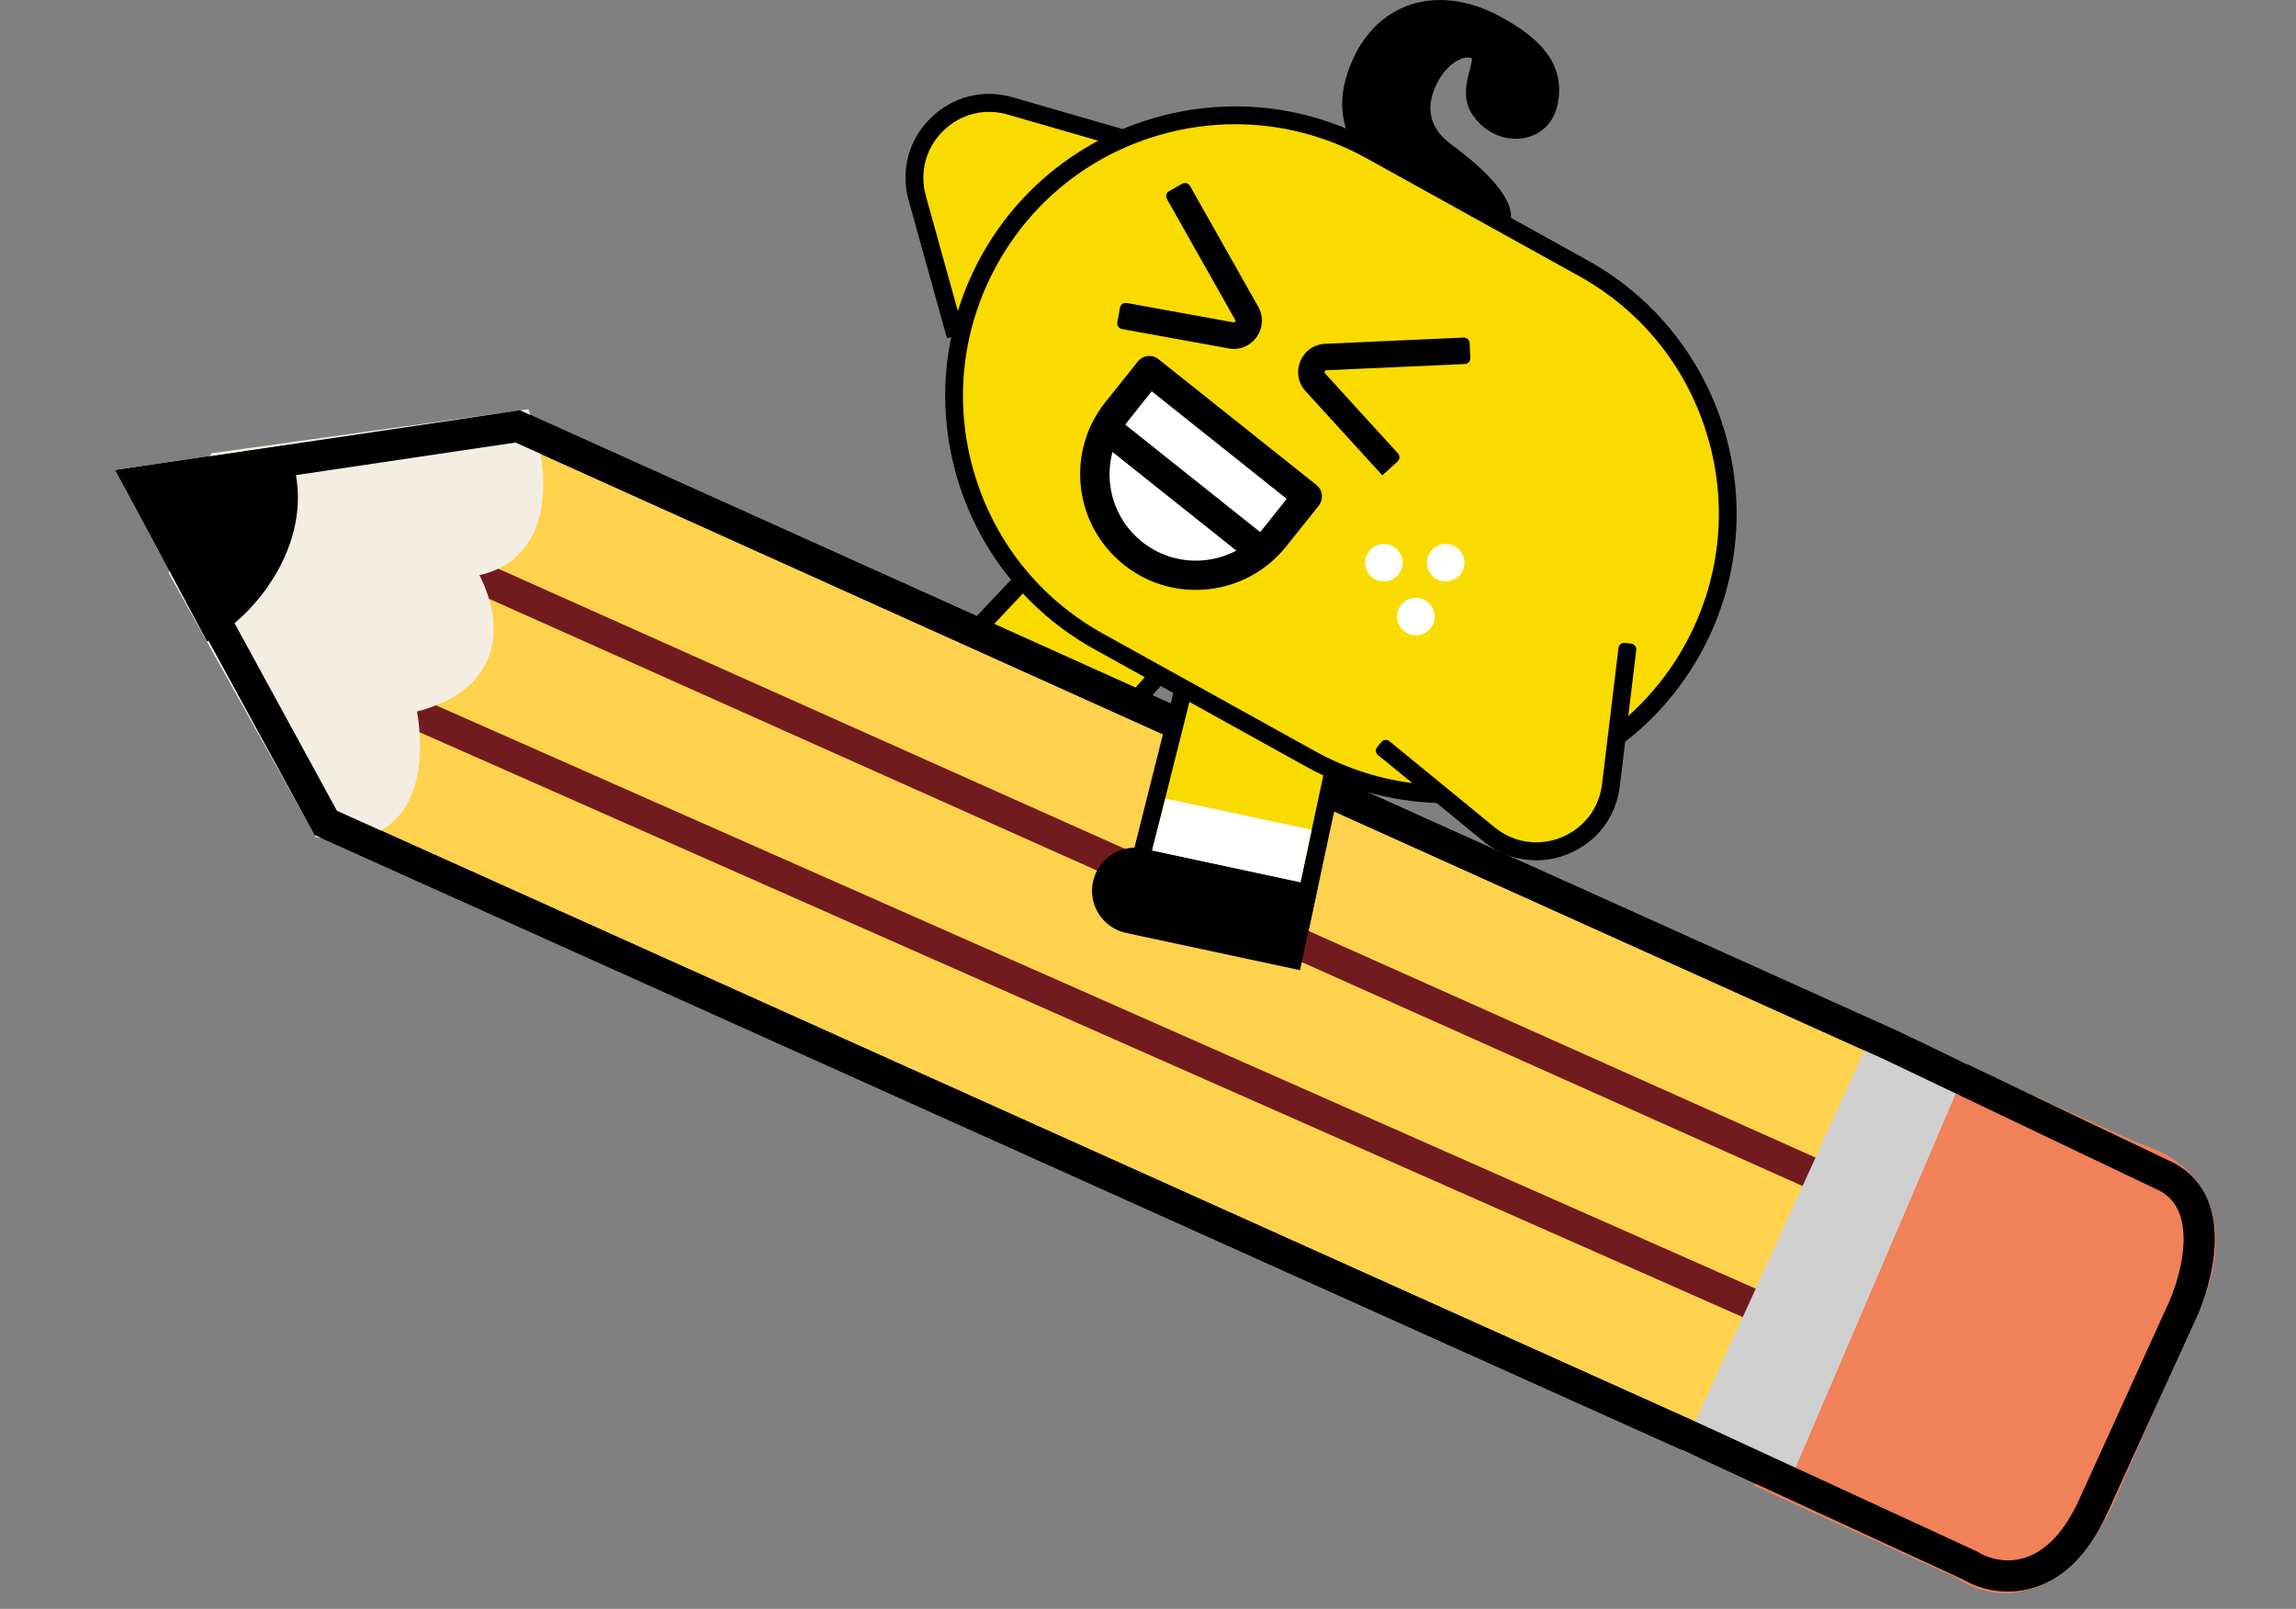
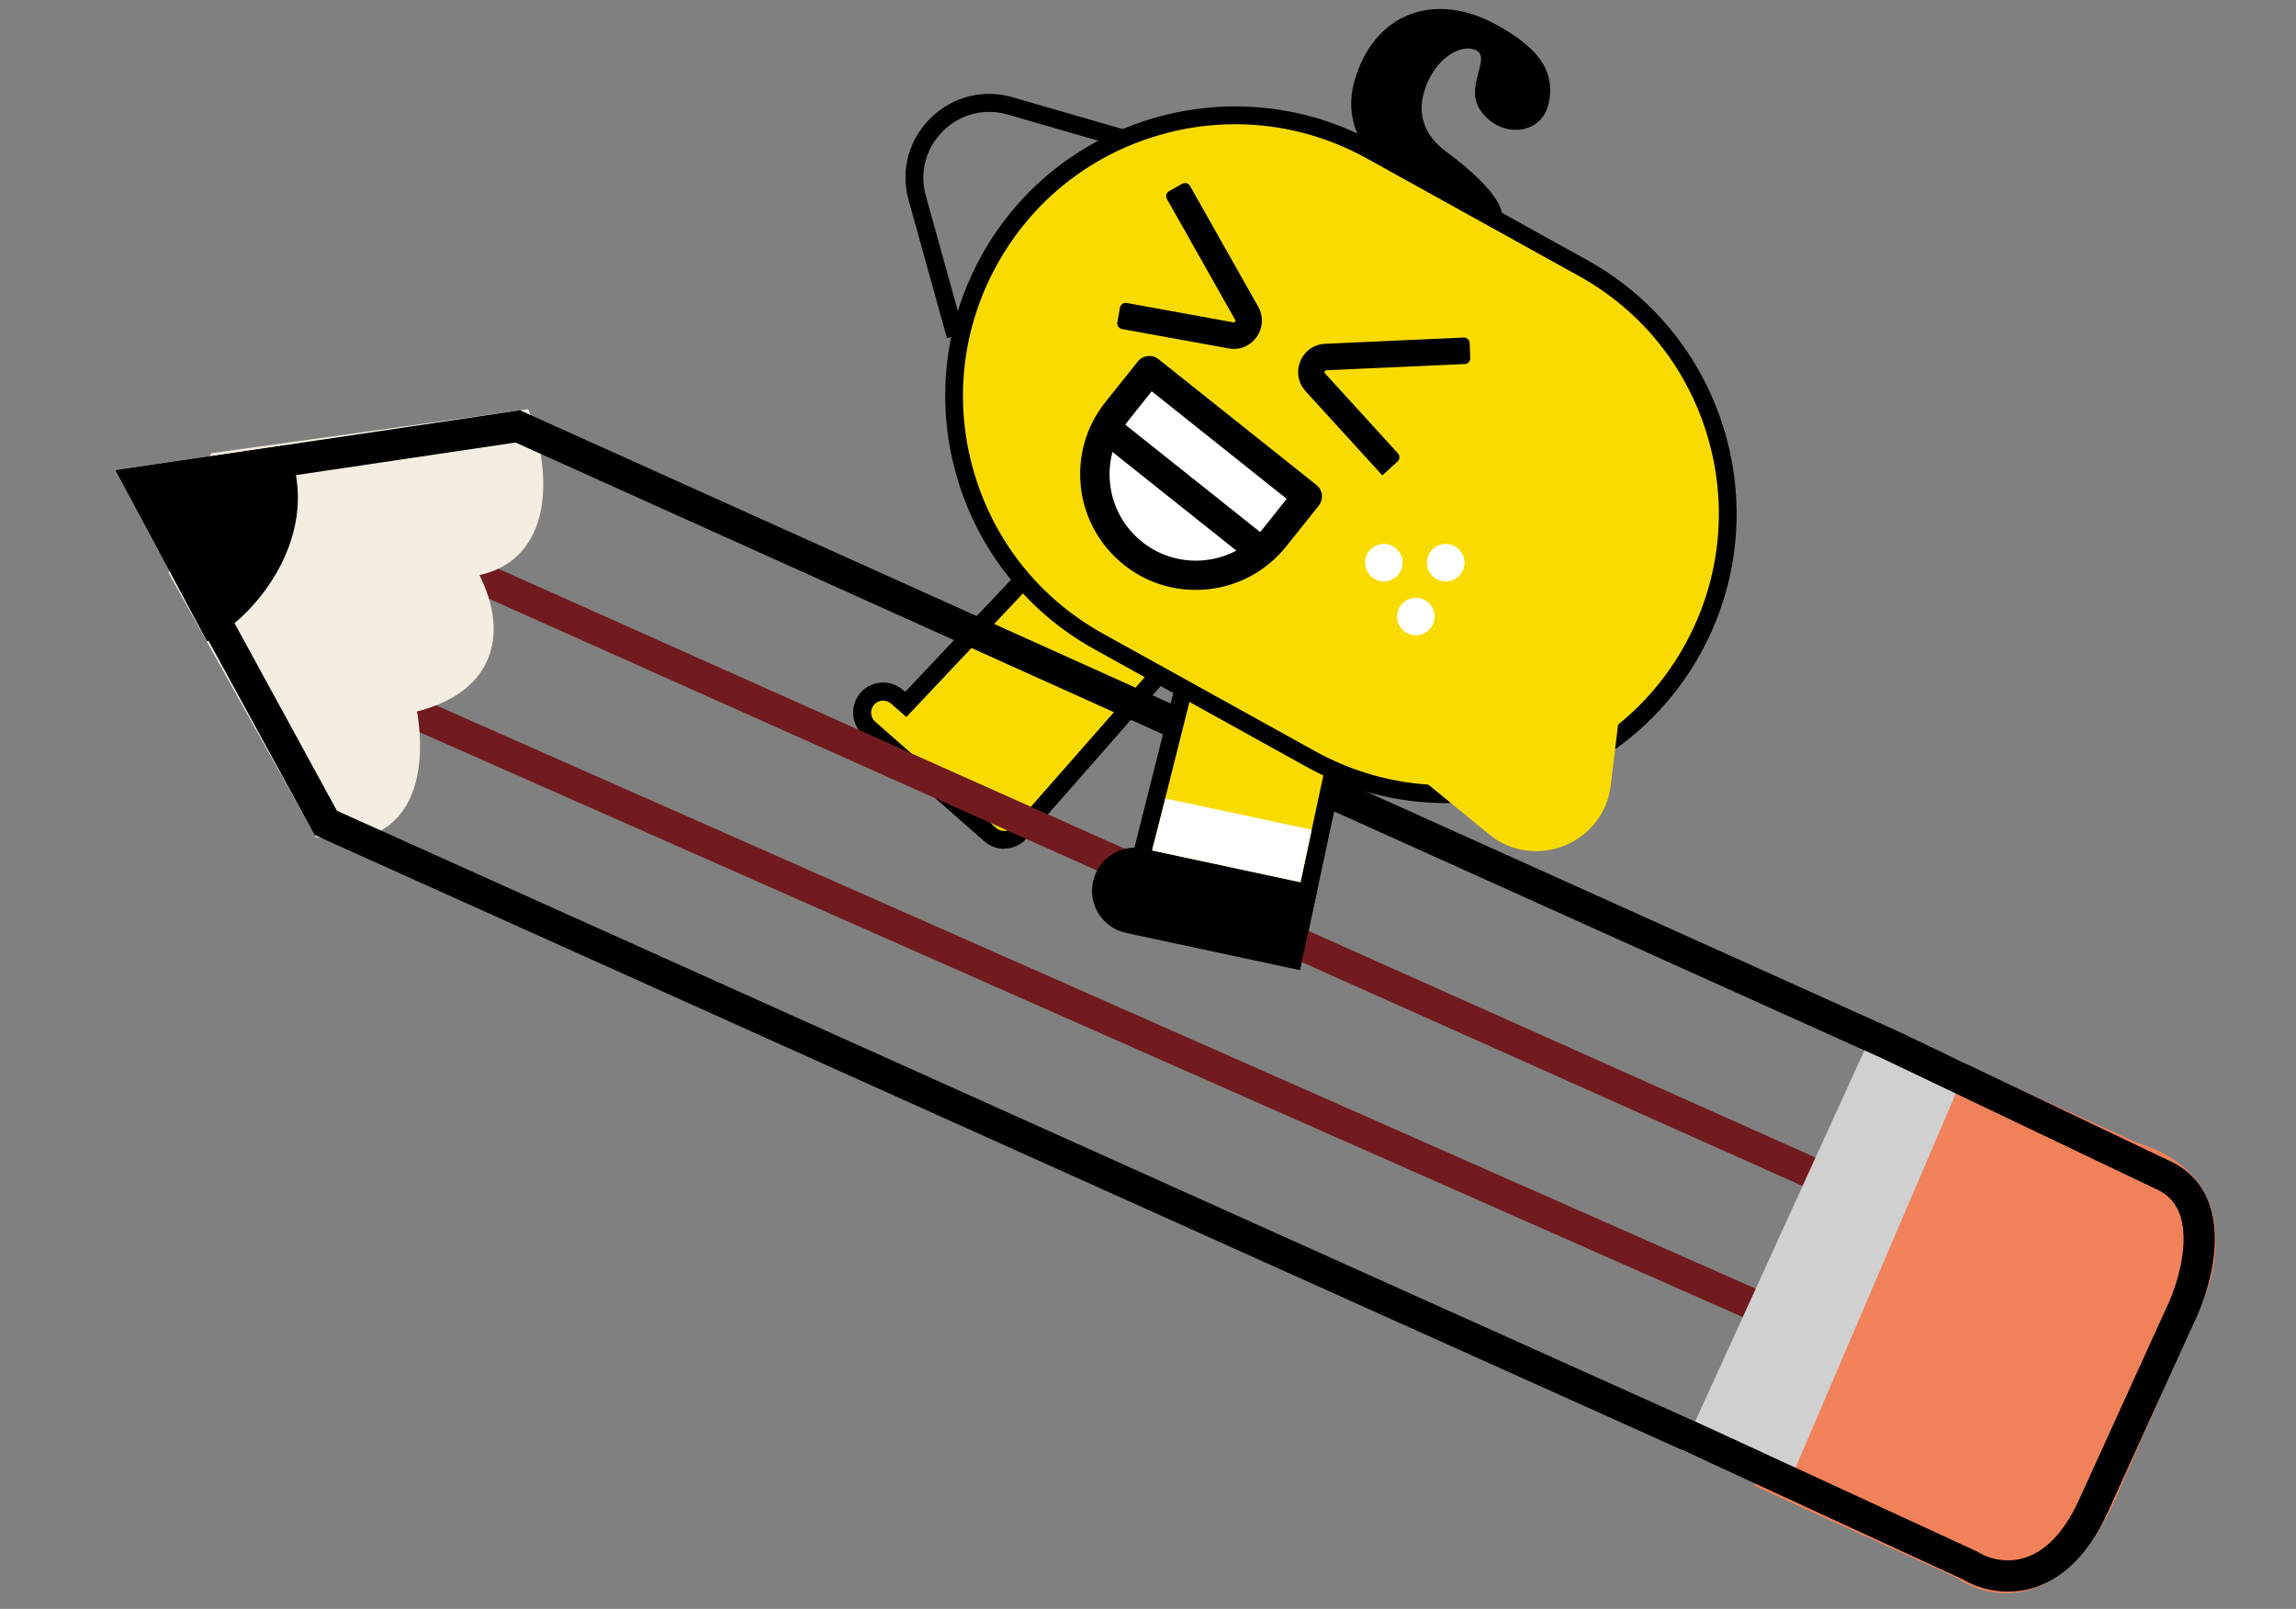
<svg xmlns="http://www.w3.org/2000/svg" width="401" height="281" viewBox="0 0 401 281" fill="none">
  <rect x="0" y="0" width="401" height="281" fill="#808080" stroke="none" />
  <path d="M187.265 92.203L158.167 123.046L156.644 121.703C155.121 120.36 152.81 120.521 151.466 122.043C150.122 123.566 150.283 125.876 151.806 127.22L172.931 145.776C174.454 147.119 176.765 146.958 178.109 145.435L208.497 110.849L187.265 92.203Z" fill="#F9DB00" />
  <path d="M175.367 148.247C174.131 148.247 172.913 147.817 171.909 146.94L150.785 128.384C149.728 127.452 149.1 126.181 149.011 124.784C148.921 123.386 149.387 122.043 150.301 120.986C151.215 119.93 152.505 119.303 153.902 119.213C155.3 119.124 156.644 119.589 157.701 120.503L158.095 120.843L187.193 90L210.736 110.687L179.309 146.438C178.27 147.62 176.819 148.211 175.367 148.211V148.247ZM154.243 122.366C153.651 122.366 153.078 122.598 152.666 123.082C152.29 123.512 152.111 124.049 152.146 124.604C152.182 125.16 152.433 125.679 152.863 126.055L173.988 144.611C174.866 145.381 176.191 145.292 176.962 144.414L206.31 111.01L187.39 94.388L158.292 125.231L155.64 122.903C155.246 122.545 154.744 122.383 154.261 122.383L154.243 122.366Z" fill="black" />
-   <path d="M90.422 74.473L330.049 182.459L377.401 205.053C387.656 209.36 383.885 223.372 380.717 229.84L365.651 262.953C358.906 277.907 348.441 276.155 344.052 273.409L297.41 251.887L56.893 143.72L24.44 84.269L90.422 74.473Z" fill="#FED24C" stroke="black" stroke-width="5.454" />
  <path d="M343.163 273.227L310.05 258.16L342.688 188.733L372.419 202.186C388.52 206.937 384.781 222.007 380.9 228.948L367.085 260.46C358.905 278.833 347.728 276.627 343.163 273.227Z" fill="#F08159" stroke="#F08159" stroke-width="5.454" />
  <path d="M84.109 101.008L319.644 206.309" stroke="#711B1E" stroke-width="5.454" stroke-linecap="round" />
  <path d="M72.811 124.695L309.416 229.286" stroke="#711B1E" stroke-width="5.454" stroke-linecap="round" />
  <path d="M79.125 98.152C94.668 98.338 93.133 82.445 90.422 74.476L38.886 81.639L32.418 99.802L56.893 143.722C72.002 146.047 71.666 130.336 69.61 122.189C88.871 118.679 83.979 104.702 79.125 98.152Z" fill="#F3EEE1" stroke="#F3EEE1" stroke-width="5.454" />
  <path d="M37.206 108.197L24.439 84.275L48.336 80.777C52.435 93.48 42.504 104.944 37.206 108.197Z" fill="black" stroke="black" stroke-width="5.454" />
  <path d="M329.159 182.278L340.197 187.301L310.23 257.27L297.411 251.887L329.159 182.278Z" fill="#D0D0D0" stroke="#D0D0D0" stroke-width="5.454" />
  <path d="M90.422 74.473L330.049 182.459L377.401 205.053C387.656 209.36 383.885 223.372 380.717 229.84L365.651 262.953C358.906 277.907 348.441 276.155 344.052 273.409L297.41 251.887L56.893 143.72L24.44 84.269L90.422 74.473Z" stroke="black" stroke-width="5.454" />
  <path d="M209.134 110.711L198.796 151.817L197.631 151.566C195.642 151.137 193.707 152.408 193.277 154.378C192.847 156.367 194.119 158.301 196.09 158.731L222.787 164.445C224.776 164.874 226.711 163.603 227.141 161.632L236.78 116.622L209.134 110.711Z" fill="#F9DB00" />
  <path d="M223.54 166.096C223.181 166.096 222.805 166.06 222.447 165.988L195.75 160.275C194.388 159.988 193.206 159.182 192.453 158C191.701 156.818 191.432 155.421 191.736 154.059C192.023 152.698 192.829 151.516 194.012 150.764C195.105 150.065 196.377 149.779 197.649 149.976L207.987 108.852L238.644 115.407L228.682 161.94C228.162 164.394 225.976 166.078 223.557 166.078L223.54 166.096ZM196.843 153.038C196.449 153.038 196.054 153.146 195.696 153.379C195.23 153.683 194.908 154.149 194.782 154.704C194.657 155.259 194.782 155.815 195.069 156.28C195.356 156.746 195.839 157.069 196.395 157.194L223.092 162.908C223.647 163.033 224.203 162.908 224.668 162.621C225.134 162.317 225.457 161.851 225.582 161.296L234.899 117.825L210.263 112.559L199.925 153.665L197.273 153.092C197.129 153.056 196.968 153.038 196.825 153.038H196.843Z" fill="black" />
  <path d="M199.508 149.749L228.346 155.924L225.846 167.588L197.009 161.414C193.785 160.723 191.734 157.555 192.424 154.332C193.115 151.11 196.284 149.059 199.508 149.749Z" fill="black" />
  <path d="M227.052 169.445L196.682 162.944C192.615 162.066 190.017 158.072 190.895 154.006C191.325 152.036 192.472 150.352 194.174 149.259C195.858 148.167 197.883 147.791 199.836 148.221L230.206 154.722L227.052 169.445ZM198.241 151.176C197.399 151.176 196.575 151.409 195.858 151.892C194.873 152.537 194.192 153.522 193.941 154.669C193.439 157.033 194.945 159.379 197.328 159.899L224.633 165.738L226.479 157.14L199.173 151.301C198.868 151.23 198.546 151.194 198.241 151.194V151.176Z" fill="black" />
  <path d="M203.544 139.461L229.094 144.924L227.141 154.094L201.215 148.542L203.544 139.461Z" fill="white" />
  <path d="M248.964 15.355C247.351 19.672 248.677 23.594 252.494 26.424C261.936 33.392 263.423 37.69 261.829 39.141C256.704 43.78 251.132 35.129 245.631 32.299C239.092 28.681 234.397 22.125 236.494 14.388C239.772 2.369 250.451 -1.732 261.452 4.375C267.885 7.94 271.934 11.952 270.429 18.239C269.426 22.484 264.839 23.755 261.273 21.767C260.306 21.23 259.392 20.442 258.639 19.385C255.629 15.248 260.467 10.232 257.869 8.799C257.761 8.746 257.618 8.728 257.457 8.638C254.841 7.761 250.756 10.286 248.928 15.355H248.964Z" fill="black" />
-   <path d="M258.694 42.058C255.505 42.058 252.387 39.443 249.717 37.204C248.123 35.861 246.456 34.464 244.916 33.676C238.483 30.111 232.517 23.072 234.989 13.973C236.656 7.848 240.275 3.316 245.184 1.256C250.273 -0.893 256.329 -0.266 262.224 2.994C267.76 6.057 273.87 10.606 271.953 18.595C271.397 20.887 269.964 22.66 267.868 23.592C265.592 24.595 262.833 24.433 260.504 23.126C259.285 22.445 258.21 21.496 257.35 20.296C255.29 17.466 256.114 14.439 256.687 12.218C256.866 11.555 257.117 10.57 257.081 10.194C257.01 10.176 256.938 10.14 256.866 10.105C255.218 9.639 251.939 11.609 250.398 15.89C249.037 19.526 250.076 22.714 253.39 25.168C260.109 30.111 263.729 34.392 263.908 37.544C263.962 38.637 263.603 39.622 262.869 40.303C261.471 41.557 260.074 42.076 258.676 42.076L258.694 42.058ZM251.545 3.137C249.735 3.137 248.015 3.477 246.421 4.14C242.425 5.824 239.433 9.621 238.017 14.797C236.029 22.159 241.045 27.944 246.403 30.917C248.212 31.849 250.004 33.353 251.742 34.804C256.168 38.53 258.515 40.052 260.79 37.974C260.79 37.974 260.826 37.867 260.826 37.706C260.79 37.151 260.217 34.052 251.581 27.675C247.155 24.416 245.668 19.723 247.514 14.815C249.735 8.654 254.681 6.039 258.013 7.167L258.264 7.275C258.264 7.275 258.479 7.31 258.676 7.436C260.934 8.69 260.271 11.197 259.769 13.024C259.267 14.905 258.748 16.839 259.93 18.469C260.522 19.293 261.238 19.938 262.062 20.404C263.55 21.227 265.252 21.353 266.631 20.726C267.456 20.368 268.531 19.562 268.925 17.86C270.071 13.114 267.688 9.585 260.719 5.734C257.601 4.015 254.466 3.137 251.545 3.137Z" fill="black" />
-   <path d="M166.886 58.622L160.203 34.567C157.444 24.626 166.743 15.545 176.633 18.554L199.621 25.199" fill="#F9DB00" />
  <path d="M165.381 59.037L158.698 34.982C157.247 29.752 158.698 24.361 162.586 20.581C166.474 16.784 171.885 15.477 177.081 17.053L200.051 23.698L199.173 26.707L176.186 20.062C172.082 18.808 167.818 19.847 164.754 22.838C161.69 25.829 160.562 30.056 161.69 34.176L168.374 58.231L165.363 59.072L165.381 59.037Z" fill="black" />
  <path d="M191.891 112.042L228.921 132.561C252.61 145.687 282.457 137.132 295.587 113.452C308.718 89.772 300.159 59.934 276.471 46.808L239.441 26.289C215.753 13.163 185.906 21.719 172.775 45.399C159.645 69.079 168.203 98.916 191.891 112.042Z" fill="#F9DB00" />
  <path d="M252.621 140.268C244.325 140.268 235.922 138.226 228.182 133.927L191.147 113.401C166.743 99.878 157.892 69.035 171.42 44.64C184.947 20.245 215.801 11.397 240.204 24.919L277.239 45.446C301.643 58.969 310.494 89.812 296.966 114.207C287.739 130.846 270.431 140.25 252.621 140.25V140.268ZM215.747 21.695C211.357 21.695 206.932 22.305 202.596 23.558C190.412 27.051 180.307 35.075 174.161 46.162C168.015 57.249 166.546 70.074 170.04 82.253C173.534 94.433 181.561 104.535 192.652 110.678L229.687 131.205C252.585 143.886 281.539 135.593 294.225 112.702C300.371 101.615 301.84 88.809 298.346 76.611C294.852 64.432 286.825 54.33 275.734 48.186L238.699 27.66C231.55 23.702 223.702 21.695 215.747 21.695Z" fill="black" />
  <path d="M284.316 112.344L281.324 137.133C280.088 147.378 268.029 152.232 260.038 145.694L240.885 130.022" fill="#F9DB00" />
-   <path d="M268.279 150.252C268.279 150.247 268.275 150.243 268.27 150.243C264.977 150.241 261.737 149.113 259.052 146.912L240.674 131.874C240.246 131.524 240.184 130.892 240.535 130.465L241.254 129.592C241.604 129.166 242.233 129.104 242.659 129.453L261.041 144.494C264.338 147.198 268.692 147.861 272.651 146.267C276.611 144.673 279.281 141.198 279.8 136.953L282.673 113.157C282.739 112.609 283.237 112.218 283.786 112.285L284.9 112.42C285.448 112.486 285.839 112.984 285.772 113.532L282.9 137.329C282.255 142.721 278.851 147.145 273.816 149.169C272.009 149.902 270.149 150.26 268.288 150.261C268.283 150.261 268.279 150.257 268.279 150.252V150.252Z" fill="black" />
  <path d="M252.496 101.555C254.307 101.555 255.775 100.088 255.775 98.278C255.775 96.468 254.307 95 252.496 95C250.685 95 249.217 96.468 249.217 98.278C249.217 100.088 250.685 101.555 252.496 101.555Z" fill="white" />
  <path d="M247.281 110.962C249.092 110.962 250.56 109.494 250.56 107.684C250.56 105.874 249.092 104.406 247.281 104.406C245.47 104.406 244.002 105.874 244.002 107.684C244.002 109.494 245.47 110.962 247.281 110.962Z" fill="white" />
  <path d="M241.691 101.555C243.502 101.555 244.97 100.088 244.97 98.278C244.97 96.468 243.502 95 241.691 95C239.88 95 238.412 96.468 238.412 98.278C238.412 100.088 239.88 101.555 241.691 101.555Z" fill="white" />
  <path d="M215.478 60.94C215.174 60.94 214.869 60.904 214.564 60.851L195.946 57.465C195.403 57.366 195.043 56.846 195.141 56.303L195.609 53.721C195.707 53.178 196.228 52.817 196.772 52.916L215.389 56.301C215.389 56.301 215.586 56.337 215.711 56.176C215.837 56.014 215.765 55.889 215.711 55.835L203.804 34.747C203.533 34.266 203.702 33.656 204.184 33.385L206.473 32.093C206.954 31.822 207.564 31.991 207.835 32.472L219.743 53.561C220.692 55.244 220.585 57.268 219.474 58.862C218.524 60.188 217.055 60.94 215.478 60.94Z" fill="black" />
  <path d="M241.423 83.04C241.429 83.04 241.432 83.033 241.428 83.028L228.019 68.317C226.711 66.885 226.371 64.879 227.105 63.087C227.84 61.296 229.506 60.132 231.441 60.042L255.632 58.959C256.185 58.934 256.652 59.363 256.676 59.915L256.788 62.538C256.811 63.089 256.384 63.555 255.833 63.58L231.639 64.664C231.639 64.664 231.441 64.664 231.352 64.861C231.28 65.04 231.352 65.147 231.406 65.201L244.152 79.184C244.524 79.593 244.494 80.225 244.086 80.597L241.418 83.028C241.413 83.032 241.416 83.04 241.423 83.04V83.04Z" fill="black" />
  <path d="M200.731 64.737L195.051 71.847C188.977 79.46 190.232 90.565 197.864 96.619C205.479 102.691 216.588 101.437 222.644 93.806L228.324 86.696L200.731 64.719V64.737Z" fill="white" />
  <path d="M208.811 103.028C204.26 103.028 199.871 101.506 196.269 98.622C192.059 95.255 189.389 90.454 188.78 85.099C188.171 79.743 189.694 74.46 193.044 70.251L198.724 63.14C199.602 62.029 201.214 61.85 202.325 62.728L229.918 84.705C230.456 85.135 230.796 85.744 230.868 86.424C230.939 87.105 230.742 87.768 230.33 88.305L224.65 95.416C221.282 99.625 216.48 102.294 211.123 102.903C210.352 102.992 209.582 103.028 208.811 103.028ZM201.143 68.334L197.076 73.457C194.567 76.609 193.438 80.549 193.886 84.544C194.334 88.538 196.323 92.12 199.477 94.646C205.98 99.822 215.477 98.747 220.655 92.246L224.722 87.123L201.143 68.334Z" fill="black" />
  <path d="M195.576 73.408L192.383 77.414L217.703 97.584L220.897 93.578L195.576 73.408Z" fill="black" />
</svg>